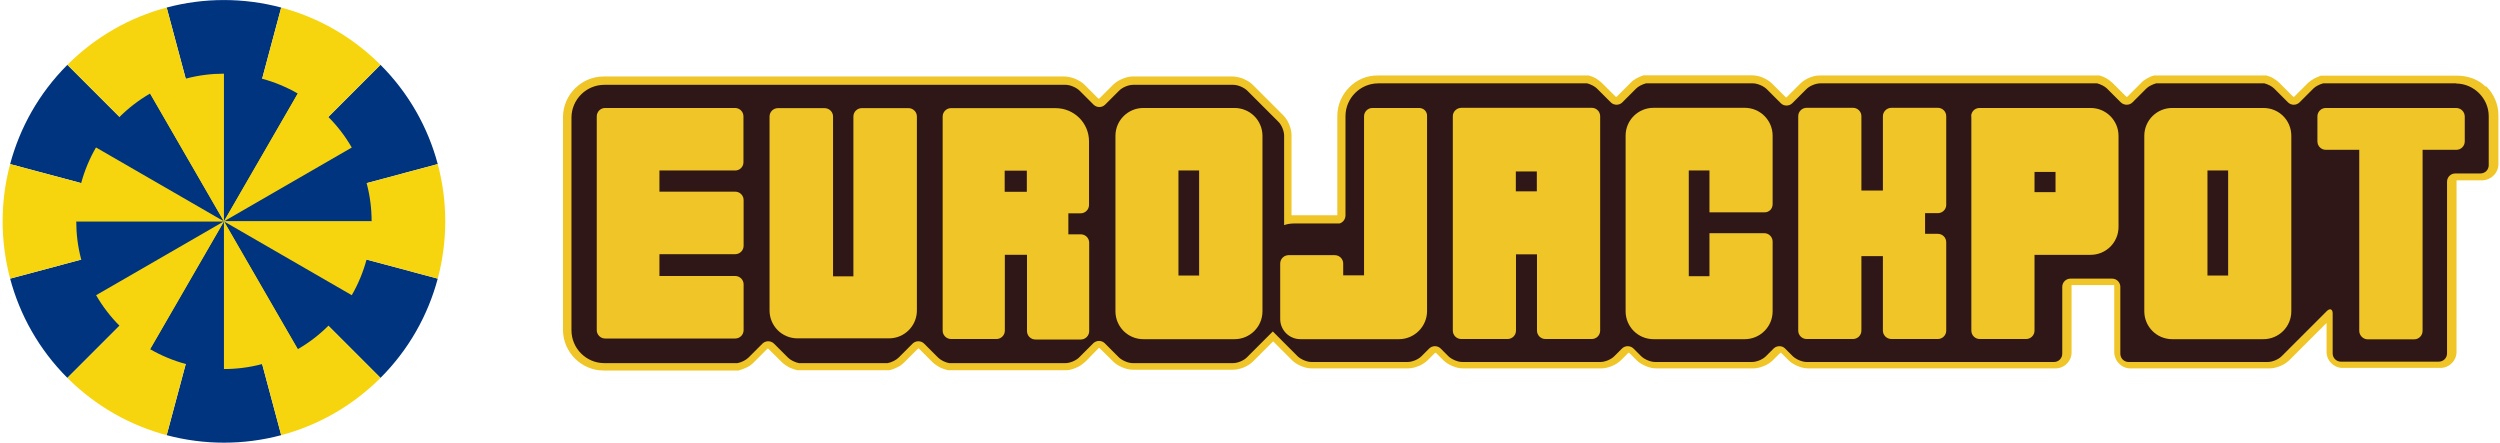
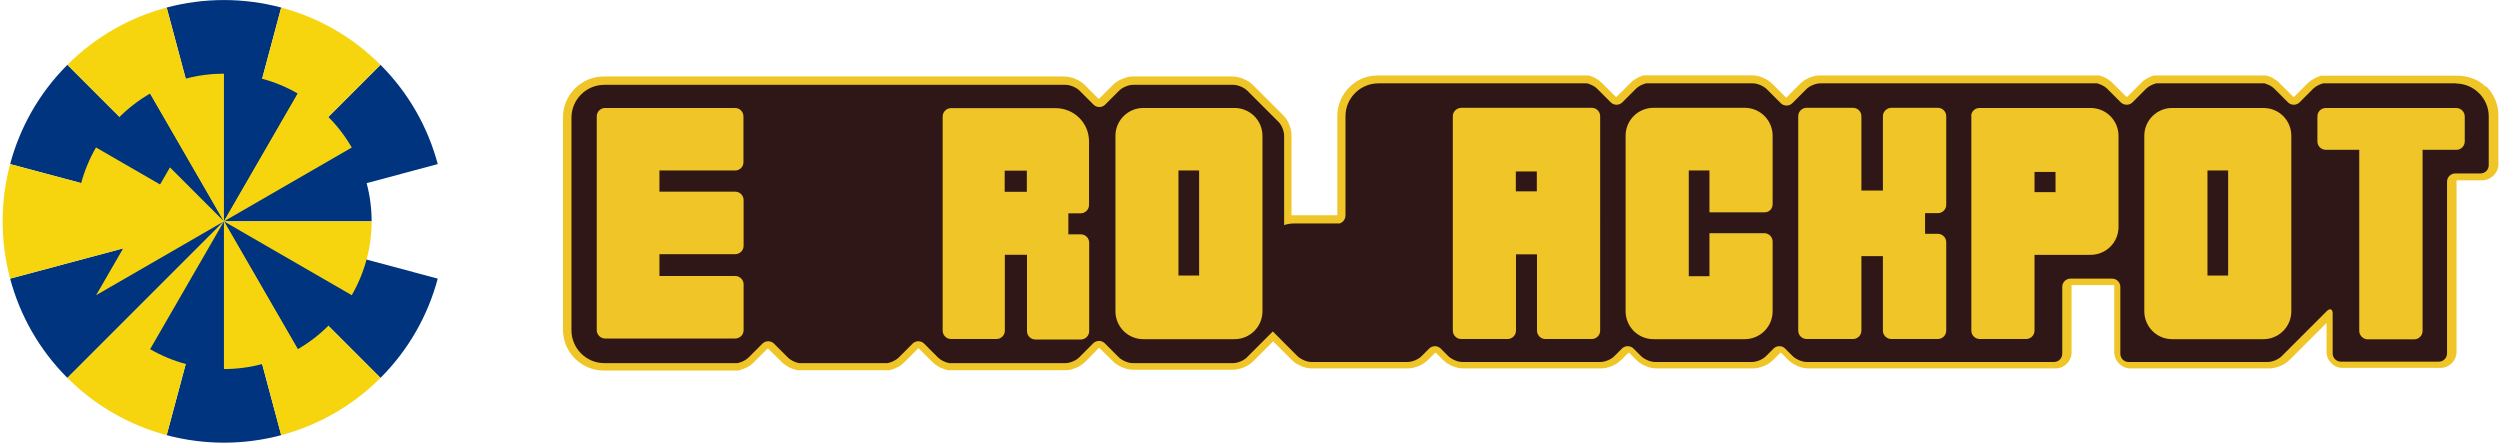
<svg xmlns="http://www.w3.org/2000/svg" id="a" width="235" height="41.6" viewBox="0 0 152.04 26.97">
  <defs>
    <style>.q{fill:#00347f;}.r{fill:#f6d50e;}.s{fill:#efc527;}.t{fill:#2f1617;}</style>
  </defs>
  <g id="b">
    <g id="c">
      <g>
        <g>
          <g>
            <path class="q" d="M23.03,23.03h0c1.74-1.74,2.9-3.84,3.49-6.05l-13.03-3.49,9.54,9.54Z" />
            <path class="q" d="M13.49,13.49L16.98,.46C14.69-.15,12.28-.15,10,.46l3.49,13.03h0Z" />
            <path class="q" d="M13.49,13.49L.46,16.98c.59,2.21,1.75,4.31,3.49,6.05h0L13.49,13.49h0Z" />
            <path class="q" d="M13.49,13.49l-3.49,13.03c2.29,.61,4.7,.61,6.98,0l-3.49-13.03h0Z" />
            <path class="q" d="M26.52,10c-.59-2.21-1.75-4.31-3.49-6.05L13.49,13.49l13.03-3.49Z" />
            <path class="q" d="M13.49,13.49L3.95,3.95c-1.74,1.74-2.9,3.84-3.49,6.05l13.03,3.49h0Z" />
          </g>
          <g>
-             <path class="r" d="M13.49,13.49h0l13.03,3.49c.61-2.29,.61-4.7,0-6.98l-13.03,3.49h0Z" />
            <path class="r" d="M.46,10C-.15,12.28-.15,14.69,.46,16.98l13.03-3.49L.46,10Z" />
            <path class="r" d="M23.03,23.03L13.49,13.49h0l3.49,13.03c2.21-.59,4.31-1.75,6.05-3.49Z" />
            <path class="r" d="M13.49,13.49L3.95,23.03c1.74,1.74,3.84,2.9,6.05,3.49l3.49-13.03h0Z" />
            <path class="r" d="M13.49,13.49L23.03,3.95h0c-1.74-1.74-3.84-2.9-6.05-3.49l-3.49,13.03h0Z" />
            <path class="r" d="M13.49,13.49L10,.46c-2.21,.59-4.31,1.75-6.05,3.49h0L13.49,13.49h0Z" />
          </g>
        </g>
        <g>
          <g>
            <path class="q" d="M17.99,21.28h0c1.42-.82,2.53-1.97,3.29-3.29l-7.79-4.5,4.5,7.79Z" />
            <path class="q" d="M13.49,13.49l4.5-7.79c-1.37-.79-2.92-1.21-4.5-1.21V13.49h0Z" />
-             <path class="q" d="M13.49,13.49H4.49c0,1.53,.38,3.08,1.21,4.5h0l7.79-4.5h0Z" />
            <path class="q" d="M13.49,13.49l-4.5,7.79c1.37,.79,2.92,1.21,4.5,1.21V13.49h0Z" />
            <path class="q" d="M22.49,13.49c0-1.53-.38-3.08-1.21-4.5l-7.79,4.5h9Z" />
            <path class="q" d="M13.49,13.49l-4.5-7.79c-1.42,.82-2.53,1.97-3.29,3.29l7.79,4.5h0Z" />
          </g>
          <g>
            <path class="r" d="M13.49,13.49h0l7.79,4.5c.79-1.37,1.21-2.92,1.21-4.5H13.49Z" />
            <path class="r" d="M5.69,8.99c-.79,1.37-1.21,2.92-1.21,4.5H13.49l-7.79-4.5Z" />
            <path class="r" d="M17.99,21.28l-4.5-7.79h0v9c1.53,0,3.08-.38,4.5-1.21Z" />
-             <path class="r" d="M13.49,13.49l-7.79,4.5c.82,1.42,1.97,2.53,3.29,3.29l4.5-7.79h0Z" />
+             <path class="r" d="M13.49,13.49l-7.79,4.5l4.5-7.79h0Z" />
            <path class="r" d="M13.49,13.49l7.79-4.5h0c-.82-1.42-1.97-2.53-3.29-3.29l-4.5,7.79h0Z" />
            <path class="r" d="M13.49,13.49V4.49c-1.53,0-3.08,.38-4.5,1.21h0l4.5,7.79h0Z" />
          </g>
        </g>
      </g>
      <path id="d" class="s" d="M151.31,5.27c-.44-.44-1.08-.66-1.76-.66h-8.26c-.15,.05-.29,.11-.42,.18-.13,.07-.26,.16-.37,.26l-.85,.85h-.05l-.85-.85c-.11-.11-.24-.2-.37-.28s-.28-.13-.42-.17h-6.84c-.15,.03-.29,.1-.42,.17-.13,.07-.26,.16-.37,.28l-.85,.85h-.05l-.85-.85c-.12-.11-.24-.2-.37-.28-.13-.07-.28-.13-.42-.17h-17.03c-.23-.01-.43,.05-.64,.13-.2,.08-.38,.19-.55,.35l-.85,.85h-.05l-.85-.85c-.16-.16-.35-.26-.55-.35s-.41-.13-.64-.14h-6.63c-.15,.05-.29,.11-.42,.18-.13,.07-.26,.16-.37,.28l-.85,.85h-.05l-.85-.85c-.12-.11-.24-.2-.37-.28-.13-.07-.28-.13-.42-.17h-12.85c-.68-.01-1.3,.26-1.75,.72-.44,.44-.73,1.06-.73,1.75v6.05h-2.79v-4.89c0-.23-.06-.43-.14-.64-.08-.2-.19-.38-.35-.55l-1.88-1.88c-.16-.16-.35-.26-.55-.35s-.41-.13-.64-.15h-6.12c-.23,0-.43,.06-.64,.15-.2,.08-.38,.19-.55,.35l-.85,.85h-.05l-.85-.85c-.16-.16-.35-.26-.55-.35s-.41-.13-.64-.15h-28.11c-.68,0-1.3,.28-1.75,.73-.44,.44-.73,1.06-.73,1.75v12.96c0,.68,.28,1.3,.73,1.75,.44,.44,1.06,.73,1.75,.73h8.22c.17-.05,.34-.11,.48-.18,.16-.07,.3-.17,.43-.3l.85-.85h.05l.85,.84c.13,.13,.28,.21,.43,.3,.16,.07,.31,.13,.48,.17h5.61c.17-.03,.34-.1,.48-.17,.16-.07,.3-.17,.43-.3l.85-.85h.05l.85,.85c.14,.13,.28,.21,.43,.3,.16,.07,.31,.13,.48,.17h7.16c.23,.01,.43-.05,.64-.14,.2-.08,.38-.19,.55-.35h.01l.84-.86h.05l.84,.83c.16,.16,.35,.26,.55,.35,.2,.08,.41,.14,.64,.14h6.12c.23,0,.43-.06,.64-.14,.2-.08,.38-.19,.55-.35l1.24-1.24,1.16,1.16c.16,.16,.35,.26,.55,.35,.2,.08,.41,.14,.64,.14h5.87c.23,0,.43-.06,.64-.14,.2-.08,.38-.19,.55-.35l.46-.46h.05l.46,.46c.16,.16,.35,.26,.55,.35,.2,.08,.41,.14,.64,.14h8.43c.23,0,.43-.06,.64-.14,.2-.08,.38-.19,.55-.35l.46-.46h.05l.46,.46c.16,.16,.35,.26,.55,.35,.2,.08,.41,.14,.64,.14h5.91c.23,0,.43-.06,.64-.14,.2-.08,.38-.19,.55-.35l.46-.46h.05l.46,.46c.16,.16,.35,.26,.55,.35,.2,.08,.41,.14,.64,.14h15.08c.26,0,.51-.11,.68-.29,.18-.17,.29-.42,.29-.68v-4.11h2.6v4.11c.01,.26,.12,.51,.3,.68,.17,.18,.42,.29,.68,.29h8.49c.23,0,.43-.06,.64-.14,.2-.08,.38-.19,.55-.35l2.28-2.28v1.77c0,.26,.11,.51,.29,.68,.17,.18,.42,.29,.68,.29h5.98c.26,0,.51-.11,.68-.29,.18-.17,.29-.42,.29-.68V10.99h1.58c.26-.01,.51-.12,.68-.3,.18-.17,.29-.42,.29-.68v-2.99c0-.68-.28-1.29-.73-1.75h0Zm-.2,4.8v.02h-1.58c-.26,.01-.51,.12-.68,.3-.18,.17-.29,.42-.29,.68v10.49h-6.03v-2.47c-.01-.07-.01-.15-.03-.21-.02-.11-.07-.23-.17-.33-.05-.05-.12-.1-.19-.14-.07-.03-.15-.05-.23-.05-.13,0-.23,.03-.31,.08-.08,.05-.16,.11-.21,.17l-2.74,2.74s-.13,.11-.25,.14c-.11,.05-.23,.07-.28,.07h-8.51v-4.12c-.01-.26-.12-.51-.3-.68-.17-.18-.42-.29-.68-.29h-2.54c-.26,0-.51,.11-.68,.29-.18,.17-.29,.42-.29,.68v4.11h-15.11c-.05,.01-.17-.01-.28-.06s-.21-.11-.24-.14l-.46-.46c-.19-.19-.44-.29-.68-.29-.25,0-.49,.1-.68,.29l-.47,.47h.01s-.13,.1-.25,.13c-.11,.05-.23,.07-.28,.07h-5.91c-.05,0-.17-.02-.28-.07s-.21-.11-.25-.14l-.46-.46c-.19-.19-.44-.29-.68-.29s-.49,.1-.68,.29l-.46,.46s-.13,.11-.25,.14c-.11,.05-.23,.07-.28,.07h-8.43c-.05,0-.17-.02-.28-.07s-.21-.11-.25-.14l-.46-.46c-.19-.19-.44-.29-.68-.29s-.49,.1-.68,.29l-.46,.46s-.13,.11-.25,.14c-.11,.05-.23,.07-.28,.07h-5.87c-.05,0-.17-.02-.28-.07s-.21-.11-.25-.14l-1.82-1.82-1.9,1.9s-.13,.11-.25,.14c-.11,.05-.23,.07-.28,.07h-6.12c-.05,0-.17-.02-.28-.07-.11-.05-.21-.11-.25-.14l-.85-.85c-.19-.19-.44-.29-.68-.29s-.49,.1-.68,.29l-.85,.85s-.13,.11-.24,.14c-.11,.05-.23,.07-.28,.07h-7.05c-.06-.01-.13-.05-.2-.07-.08-.03-.16-.1-.18-.12l-.84-.84h-.01c-.19-.2-.44-.3-.68-.3s-.49,.1-.68,.29l-.85,.85s-.1,.07-.18,.12c-.06,.02-.13,.06-.2,.07h-5.33c-.06-.01-.13-.05-.2-.07-.08-.03-.16-.1-.18-.12l-.85-.85c-.19-.19-.44-.29-.68-.29-.25,0-.49,.1-.68,.29l-.85,.85s-.1,.07-.18,.12c-.06,.02-.13,.06-.2,.07h-8.07c-.42,0-.81-.17-1.09-.46-.28-.28-.46-.66-.46-1.09V7.16c0-.42,.17-.8,.46-1.09,.28-.28,.66-.46,1.09-.46h28.12s.17,.02,.28,.07c.11,.05,.21,.11,.24,.15l.85,.85c.19,.19,.44,.29,.68,.29s.49-.1,.68-.29l.85-.85s.13-.11,.25-.15c.11-.05,.23-.07,.28-.07h6.12s.17,.02,.28,.07c.11,.05,.21,.11,.25,.15l1.88,1.88s.11,.13,.14,.25c.05,.11,.07,.23,.07,.28v6.09l.61-.19c.15-.05,.3-.07,.46-.07h2.85l.07-.02c.19-.06,.36-.18,.48-.35,.12-.16,.19-.36,.19-.57V7.07c.01-.42,.18-.8,.47-1.09,.28-.28,.66-.46,1.09-.46h12.64c.06,.02,.14,.03,.19,.07,.07,.03,.13,.08,.16,.11l.85,.85c.19,.19,.44,.29,.68,.29s.49-.1,.68-.29l.85-.85s.08-.07,.16-.11c.06-.02,.12-.06,.18-.07h6.44s.17,.02,.28,.07,.21,.11,.24,.15l.85,.85c.19,.19,.44,.29,.68,.29s.49-.1,.68-.29l.85-.85s.13-.11,.25-.15c.11-.05,.23-.07,.28-.07h16.79c.06,.02,.13,.03,.19,.07,.07,.03,.13,.08,.16,.11l.85,.85c.19,.19,.44,.29,.68,.29,.25,0,.49-.1,.68-.29l.86-.86h-.01s.08-.06,.16-.1c.06-.02,.12-.06,.18-.07h6.44c.06,.02,.13,.03,.19,.07,.07,.03,.14,.08,.15,.11h.01l.85,.86c.19,.19,.44,.29,.68,.29s.49-.1,.68-.29l.85-.85s.08-.07,.16-.11c.06-.02,.12-.06,.18-.07h8.02c.42,.01,.81,.18,1.09,.47,.28,.28,.46,.66,.46,1.09v2.99h-.01Z" />
      <path id="e" class="t" d="M149.55,5.08h-8.13c-.22,.06-.46,.18-.59,.31l-.85,.85c-.19,.19-.51,.19-.7,0l-.85-.85c-.13-.13-.37-.25-.59-.31h-6.6c-.21,.06-.46,.18-.59,.31l-.85,.85c-.19,.19-.51,.19-.71,0l-.85-.85c-.13-.13-.37-.25-.59-.31h-16.88c-.28,0-.66,.16-.85,.36l-.85,.85c-.19,.19-.52,.19-.7,0l-.85-.85c-.19-.19-.57-.36-.85-.36h-6.52c-.22,.06-.46,.18-.59,.31l-.85,.85c-.19,.19-.51,.19-.7,0l-.85-.85c-.13-.13-.37-.25-.59-.31h-12.73c-1.1,0-2,.9-2,2v3.4h0v2.66c-.01,.23-.15,.41-.36,.48h-2.78c-.2,0-.41,.03-.6,.1v-5.46c0-.28-.16-.66-.36-.85l-1.88-1.88c-.19-.19-.57-.36-.85-.36h-6.12c-.28,0-.66,.16-.85,.36l-.85,.85c-.19,.19-.51,.19-.7,0l-.85-.85c-.19-.19-.57-.36-.85-.36h-28.12c-1.1,0-2,.9-2,2v12.96c0,1.1,.9,2,2,2h8.12c.24-.05,.51-.18,.67-.34l.85-.85c.19-.19,.51-.19,.7,0l.85,.85c.16,.16,.43,.29,.67,.34h5.41c.24-.05,.51-.18,.67-.34l.85-.85c.19-.19,.51-.19,.7,0l.85,.85c.16,.16,.43,.29,.67,.34h7.09c.28,0,.66-.16,.85-.36l.85-.85c.19-.19,.51-.19,.7,0l.85,.85c.19,.19,.57,.36,.85,.36h6.12c.28,0,.66-.16,.85-.36l1.57-1.57,1.5,1.5c.19,.19,.57,.36,.85,.36h5.87c.28,0,.66-.16,.85-.36l.46-.46c.19-.19,.51-.19,.7,0l.46,.46c.19,.19,.57,.36,.85,.36h8.43c.28,0,.66-.16,.85-.36l.46-.46c.19-.19,.51-.19,.7,0l.46,.46c.19,.19,.57,.36,.85,.36h5.92c.28,0,.66-.16,.85-.36l.46-.46c.19-.19,.52-.19,.7,0l.46,.46c.19,.19,.57,.36,.85,.36h15.08c.28,0,.5-.23,.5-.5v-4.08c0-.28,.23-.5,.5-.5h2.54c.28,0,.5,.23,.5,.5v4.08c0,.28,.23,.5,.5,.5h8.49c.28,0,.66-.16,.85-.36l2.74-2.74c.19-.19,.36-.13,.36,.14v2.44c0,.28,.23,.5,.5,.5h5.97c.28,0,.5-.23,.5-.5V11.07c0-.28,.23-.5,.5-.5h1.54c.28,0,.5-.23,.5-.5v-1.51h0v-1.48c0-1.08-.9-1.99-2-1.99h0Z" />
-       <path id="f" class="s" d="M55.2,6.59h-2.84c-.28,0-.51,.23-.51,.51v9.74h-1.24V7.1c0-.28-.23-.51-.52-.51h-2.84c-.28,0-.51,.23-.51,.51v11.82c0,.93,.75,1.7,1.7,1.7h5.58c.93,0,1.7-.75,1.7-1.7V7.1c0-.29-.24-.51-.51-.51h0Z" />
      <path id="g" class="s" d="M45.15,9.88v-2.79c0-.28-.23-.51-.51-.51h-7.92c-.28,0-.51,.23-.51,.51v13.03c0,.28,.23,.51,.51,.51h7.93c.28,0,.51-.23,.51-.51v-2.79c0-.28-.23-.51-.51-.51h-4.62v-1.33h4.62c.28,0,.51-.23,.51-.51v-2.79c0-.28-.23-.51-.51-.51h-4.62v-1.29h4.62c.28,0,.5-.23,.5-.5h0Z" />
      <path id="h" class="s" d="M64.95,14.27v-1.27h.75c.28,0,.51-.23,.51-.51v-3.87c0-1.13-.91-2.03-2.04-2.03h-6.37c-.28,0-.51,.23-.51,.51v13.05c0,.28,.23,.51,.51,.51h2.77c.28,0,.51-.23,.51-.51v-4.62h1.35v4.65c0,.28,.23,.51,.51,.51h2.77c.28,0,.51-.23,.51-.51v-5.39c0-.28-.23-.51-.51-.51h-.77Zm-3.88-3.87h1.35v1.29h-1.35v-1.29h0Z" />
      <path id="i" class="s" d="M149.52,6.58h-7.94c-.28,0-.51,.23-.51,.51v1.53c0,.28,.23,.51,.51,.51h2.04v11.03c0,.28,.23,.52,.52,.52h2.83c.28,0,.51-.23,.51-.52V9.13h2.06c.28,0,.51-.23,.51-.51v-1.53c-.01-.29-.24-.51-.53-.51h0Z" />
      <path id="j" class="s" d="M119.98,7.08v13.07c0,.28,.23,.51,.51,.51h2.83c.28,0,.51-.23,.51-.51v-4.62h3.42c.93,0,1.7-.75,1.7-1.7v-5.55c0-.93-.75-1.7-1.7-1.7h-6.77c-.29,0-.51,.23-.51,.5h0Zm3.85,4.63v-1.23h1.28v1.23h-1.28Z" />
      <path id="k" class="s" d="M118.45,12.47V7.08c0-.28-.23-.51-.51-.51h-2.83c-.28,0-.52,.23-.52,.51v4.53h-1.31V7.08c0-.28-.23-.51-.51-.51h-2.83c-.28,0-.51,.23-.51,.51v13.07c0,.28,.23,.51,.51,.51h2.83c.28,0,.51-.23,.51-.51v-4.54h1.31v4.54c0,.28,.23,.51,.52,.51h2.83c.28,0,.51-.23,.51-.51v-5.39c0-.28-.23-.51-.51-.51h-.78v-1.26h.78c.28,0,.51-.23,.51-.5h0Z" />
      <path id="l" class="s" d="M107.87,12.43v-4.16c0-.93-.75-1.7-1.7-1.7h-5.56c-.93,0-1.7,.75-1.7,1.7v10.7c0,.93,.75,1.7,1.7,1.7h5.56c.93,0,1.7-.75,1.7-1.7v-4.25c0-.28-.23-.51-.51-.51h-3.34v2.62h-1.26v-6.44h1.26v2.55h3.34c.29,.01,.51-.21,.51-.5h0Z" />
      <path id="m" class="s" d="M88.38,7.08v13.07c0,.28,.23,.51,.51,.51h2.83c.28,0,.51-.23,.51-.51v-4.65h1.28v4.65c0,.28,.23,.51,.51,.51h2.83c.28,0,.51-.23,.51-.51V7.08c0-.28-.23-.51-.51-.51h-7.95c-.3,.01-.52,.24-.52,.51h0Zm3.84,4.58v-1.21h1.28v1.21h-1.28Z" />
      <path id="n" class="s" d="M75.08,6.58h-5.56c-.93,0-1.7,.75-1.7,1.7v10.69c0,.93,.75,1.7,1.7,1.7h5.56c.93,0,1.7-.75,1.7-1.7V8.28c0-.95-.77-1.7-1.7-1.7h0Zm-2.16,3.81v6.4h-1.26v-6.4h1.26Z" />
-       <path id="o" class="s" d="M86.31,6.58h-2.83c-.28,0-.51,.23-.51,.51v9.69h-1.27v-.72c0-.28-.23-.51-.51-.51h-2.82c-.28,0-.51,.23-.51,.51v3.38h0c0,.68,.55,1.23,1.23,1.23h6.03c.93-.01,1.69-.78,1.69-1.71V7.09c.02-.29-.2-.51-.49-.51h-.01Z" />
      <path id="p" class="s" d="M137.78,6.58h-5.56c-.93,0-1.7,.75-1.7,1.7v10.69c0,.93,.75,1.7,1.7,1.7h5.56c.93,0,1.7-.75,1.7-1.7V8.28c0-.95-.75-1.7-1.7-1.7h0Zm-2.15,3.81v6.4h-1.26v-6.4h1.26Z" />
    </g>
  </g>
</svg>